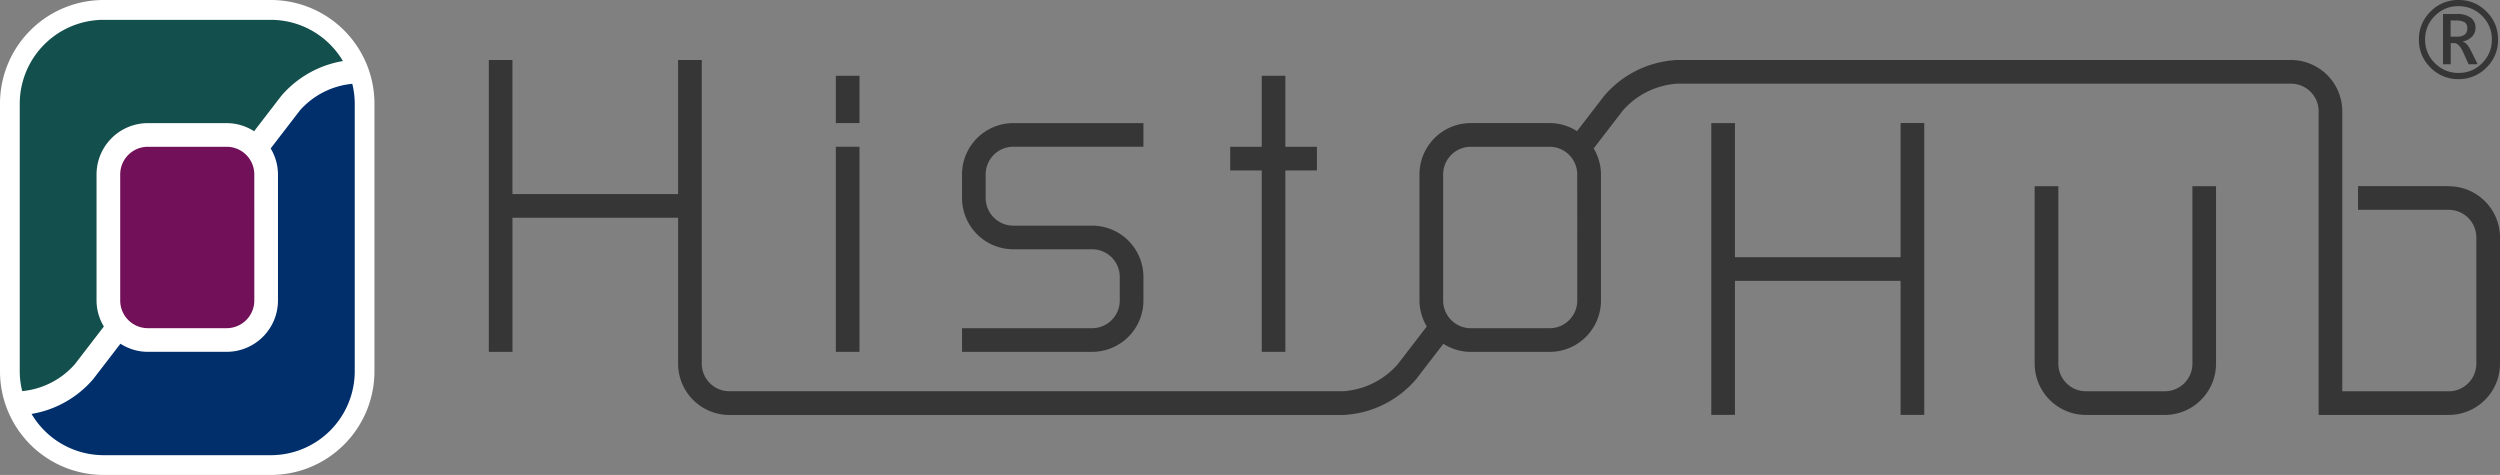
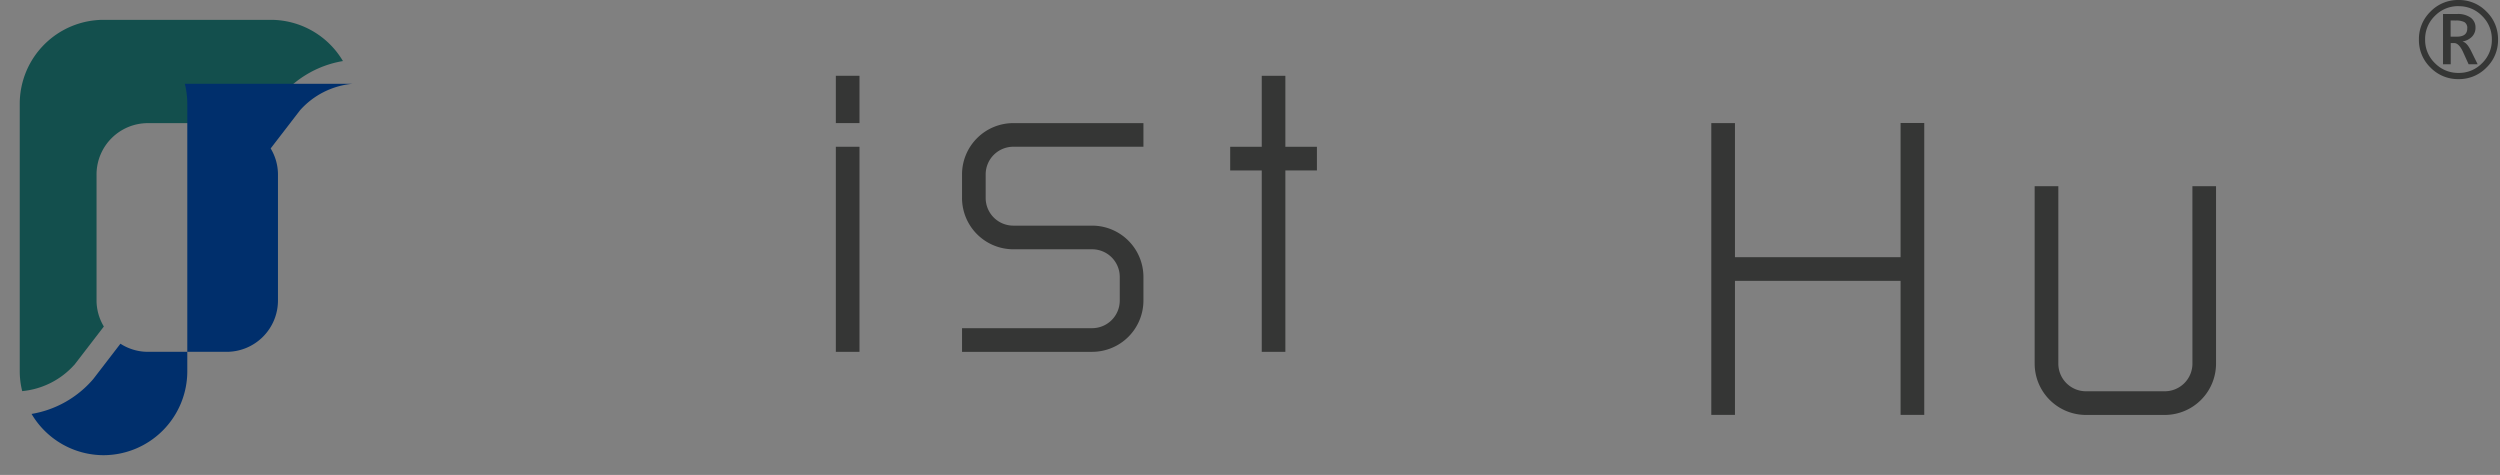
<svg xmlns="http://www.w3.org/2000/svg" id="logo_histohub_black" width="185" height="35.146" viewBox="0 0 185 35.146">
  <rect x="0" y="0" width="185" height="35.146" fill="#808080" stroke="none" />
-   <path id="パス_260" data-name="パス 260" d="M20.049,0H7.66A7.669,7.669,0,0,0,0,7.661V27.485a7.67,7.67,0,0,0,7.66,7.661H20.049a7.67,7.67,0,0,0,7.66-7.661V7.661A7.669,7.669,0,0,0,20.049,0" transform="translate(0 0)" fill="#fff" />
  <path id="パス_261" data-name="パス 261" d="M780.028,65.031H767.772V55.109h-1.751V76.7h1.751V66.782h12.256V76.7h1.752v-21.6h-1.752Z" transform="translate(-639.385 -45.999)" fill="#353635" />
  <path id="パス_310" data-name="パス 310" d="M0,0H1.75V15.175H0Z" transform="translate(61.852 10.861)" fill="#353635" />
  <path id="パス_309" data-name="パス 309" d="M0,0H1.75V3.5H0Z" transform="translate(61.852 5.608)" fill="#353635" />
  <path id="パス_262" data-name="パス 262" d="M553.007,54.353h1.748V40.929h2.335V39.179h-2.335V33.926h-1.748v5.253h-2.335v1.751h2.335Z" transform="translate(-459.638 -28.317)" fill="#353635" />
  <path id="パス_263" data-name="パス 263" d="M444.052,68.24V66.489a3.8,3.8,0,0,0-3.794-3.794h-5.836a2.046,2.046,0,0,1-2.044-2.043V58.9a2.047,2.047,0,0,1,2.044-2.043h9.63V55.108h-9.63a3.8,3.8,0,0,0-3.794,3.794v1.75a3.8,3.8,0,0,0,3.794,3.793h5.836a2.045,2.045,0,0,1,2.042,2.043V68.24a2.045,2.045,0,0,1-2.042,2.043h-9.63v1.751h9.63a3.8,3.8,0,0,0,3.794-3.794" transform="translate(-359.438 -45.998)" fill="#353635" />
  <path id="パス_264" data-name="パス 264" d="M922.447,96.485a2.047,2.047,0,0,1-2.045,2.042h-5.836a2.044,2.044,0,0,1-2.042-2.042V83.353h-1.752V96.485a3.8,3.8,0,0,0,3.794,3.794H920.4a3.8,3.8,0,0,0,3.794-3.794V83.353h-1.749Z" transform="translate(-760.207 -69.573)" fill="#353635" />
  <path id="パス_265" data-name="パス 265" d="M12.911,34.379l2.171-2.822a3.752,3.752,0,0,1-.541-1.919V20.3a3.8,3.8,0,0,1,3.794-3.793h5.836a3.752,3.752,0,0,1,2.028.6l2.01-2.613a7.675,7.675,0,0,1,4.565-2.581,6.206,6.206,0,0,0-5.326-3.05H15.058a6.214,6.214,0,0,0-6.2,6.2V34.881a6.1,6.1,0,0,0,.182,1.457,5.924,5.924,0,0,0,3.867-1.959" transform="translate(-7.397 -7.395)" fill="#134f4d" />
-   <path id="パス_266" data-name="パス 266" d="M37.866,37.518A5.921,5.921,0,0,0,34,39.478L31.828,42.3a3.749,3.749,0,0,1,.541,1.919v9.338a3.8,3.8,0,0,1-3.8,3.794H22.737a3.755,3.755,0,0,1-2.026-.6L18.7,59.366a7.675,7.675,0,0,1-4.565,2.581A6.2,6.2,0,0,0,19.459,65H31.85a6.214,6.214,0,0,0,6.2-6.2V38.976a6.2,6.2,0,0,0-.182-1.458" transform="translate(-11.799 -31.316)" fill="#002f6c" />
-   <path id="パス_267" data-name="パス 267" d="M363.835,36.2h-6.712v1.751h6.712A2.045,2.045,0,0,1,365.877,40v9.338a2.045,2.045,0,0,1-2.042,2.042h-7.878V30.659a3.8,3.8,0,0,0-3.794-3.794H306.727a7.567,7.567,0,0,0-5.392,2.654l-2.01,2.613a3.749,3.749,0,0,0-2.026-.6h-5.836a3.8,3.8,0,0,0-3.794,3.794v9.337a3.75,3.75,0,0,0,.541,1.919l-2.171,2.822a5.891,5.891,0,0,1-4,1.971H236.6a2.045,2.045,0,0,1-2.042-2.042V26.865h-1.751v9.922H220.549V26.865H218.8V48.46h1.75V38.538h12.257v10.8a3.8,3.8,0,0,0,3.794,3.794h45.435a7.568,7.568,0,0,0,5.392-2.656l2.01-2.612a3.754,3.754,0,0,0,2.026.6H297.3a3.8,3.8,0,0,0,3.8-3.794V35.329a3.748,3.748,0,0,0-.541-1.92l2.171-2.822a5.882,5.882,0,0,1,4-1.971h45.435a2.045,2.045,0,0,1,2.042,2.043V53.129h9.63a3.8,3.8,0,0,0,3.794-3.794V40a3.8,3.8,0,0,0-3.794-3.794m-64.492,8.463a2.046,2.046,0,0,1-2.044,2.043h-5.835a2.046,2.046,0,0,1-2.044-2.043V35.329a2.045,2.045,0,0,1,2.042-2.043H297.3a2.045,2.045,0,0,1,2.042,2.043Z" transform="translate(-182.628 -22.424)" fill="#353635" />
-   <path id="パス_268" data-name="パス 268" d="M63.732,77.081a2.047,2.047,0,0,1-2.044,2.043H55.853a2.046,2.046,0,0,1-2.044-2.043V67.743A2.045,2.045,0,0,1,55.851,65.7h5.838a2.045,2.045,0,0,1,2.042,2.043Z" transform="translate(-44.913 -54.839)" fill="#721059" />
+   <path id="パス_266" data-name="パス 266" d="M37.866,37.518A5.921,5.921,0,0,0,34,39.478L31.828,42.3a3.749,3.749,0,0,1,.541,1.919v9.338a3.8,3.8,0,0,1-3.8,3.794H22.737a3.755,3.755,0,0,1-2.026-.6L18.7,59.366a7.675,7.675,0,0,1-4.565,2.581A6.2,6.2,0,0,0,19.459,65a6.214,6.214,0,0,0,6.2-6.2V38.976a6.2,6.2,0,0,0-.182-1.458" transform="translate(-11.799 -31.316)" fill="#002f6c" />
  <path id="パス_311" data-name="パス 311" d="M4.453-1.245A2.828,2.828,0,0,1,2.38-2.1a2.816,2.816,0,0,1-.857-2.07A2.824,2.824,0,0,1,2.38-6.243,2.824,2.824,0,0,1,4.453-7.1a2.818,2.818,0,0,1,2.068.857A2.824,2.824,0,0,1,7.378-4.17,2.816,2.816,0,0,1,6.521-2.1,2.822,2.822,0,0,1,4.453-1.245Zm0-5.4a2.389,2.389,0,0,0-1.75.723A2.377,2.377,0,0,0,1.982-4.17a2.372,2.372,0,0,0,.725,1.743,2.389,2.389,0,0,0,1.75.723A2.368,2.368,0,0,0,6.2-2.427a2.38,2.38,0,0,0,.72-1.743A2.385,2.385,0,0,0,6.2-5.918,2.368,2.368,0,0,0,4.458-6.641Zm1.416,4.3H5.2l-.405-.894q-.308-.674-.664-.674H3.877v1.567H3.306V-6.064h1.05a1.611,1.611,0,0,1,1,.273.888.888,0,0,1,.354.742.93.93,0,0,1-.249.652,1.26,1.26,0,0,1-.693.364v.015q.308.068.615.688Zm-2-3.242v1.2h.459q.771,0,.771-.6A.5.5,0,0,0,4.9-5.457a1.323,1.323,0,0,0-.657-.125Z" transform="translate(177.477 7.1)" fill="#353635" />
</svg>